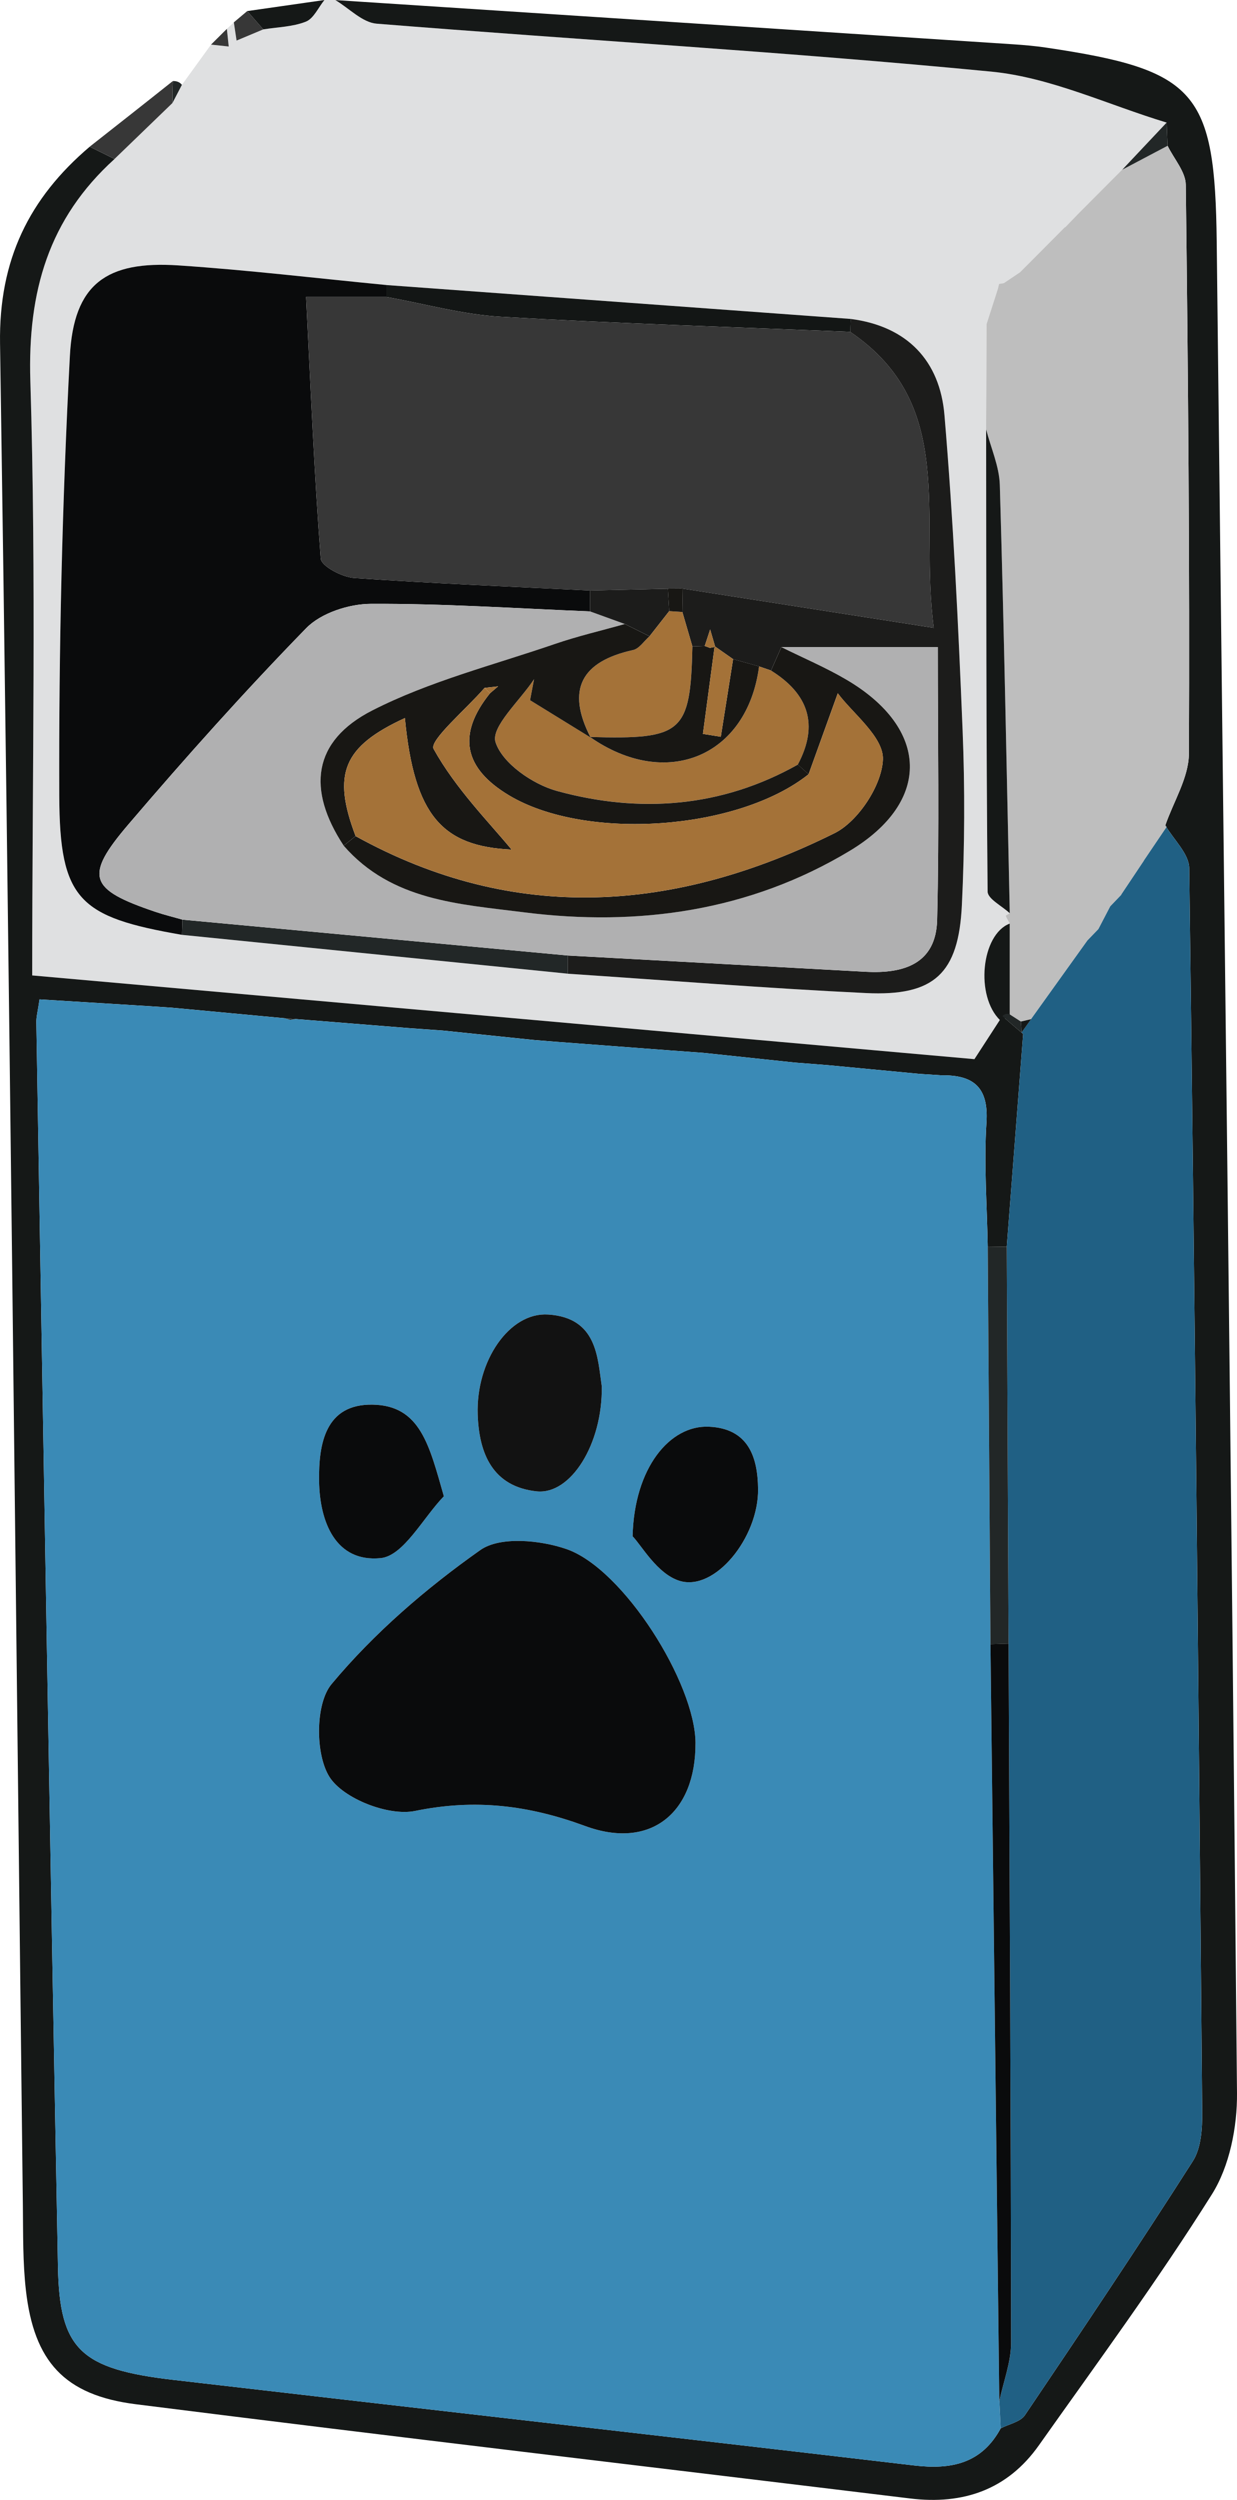
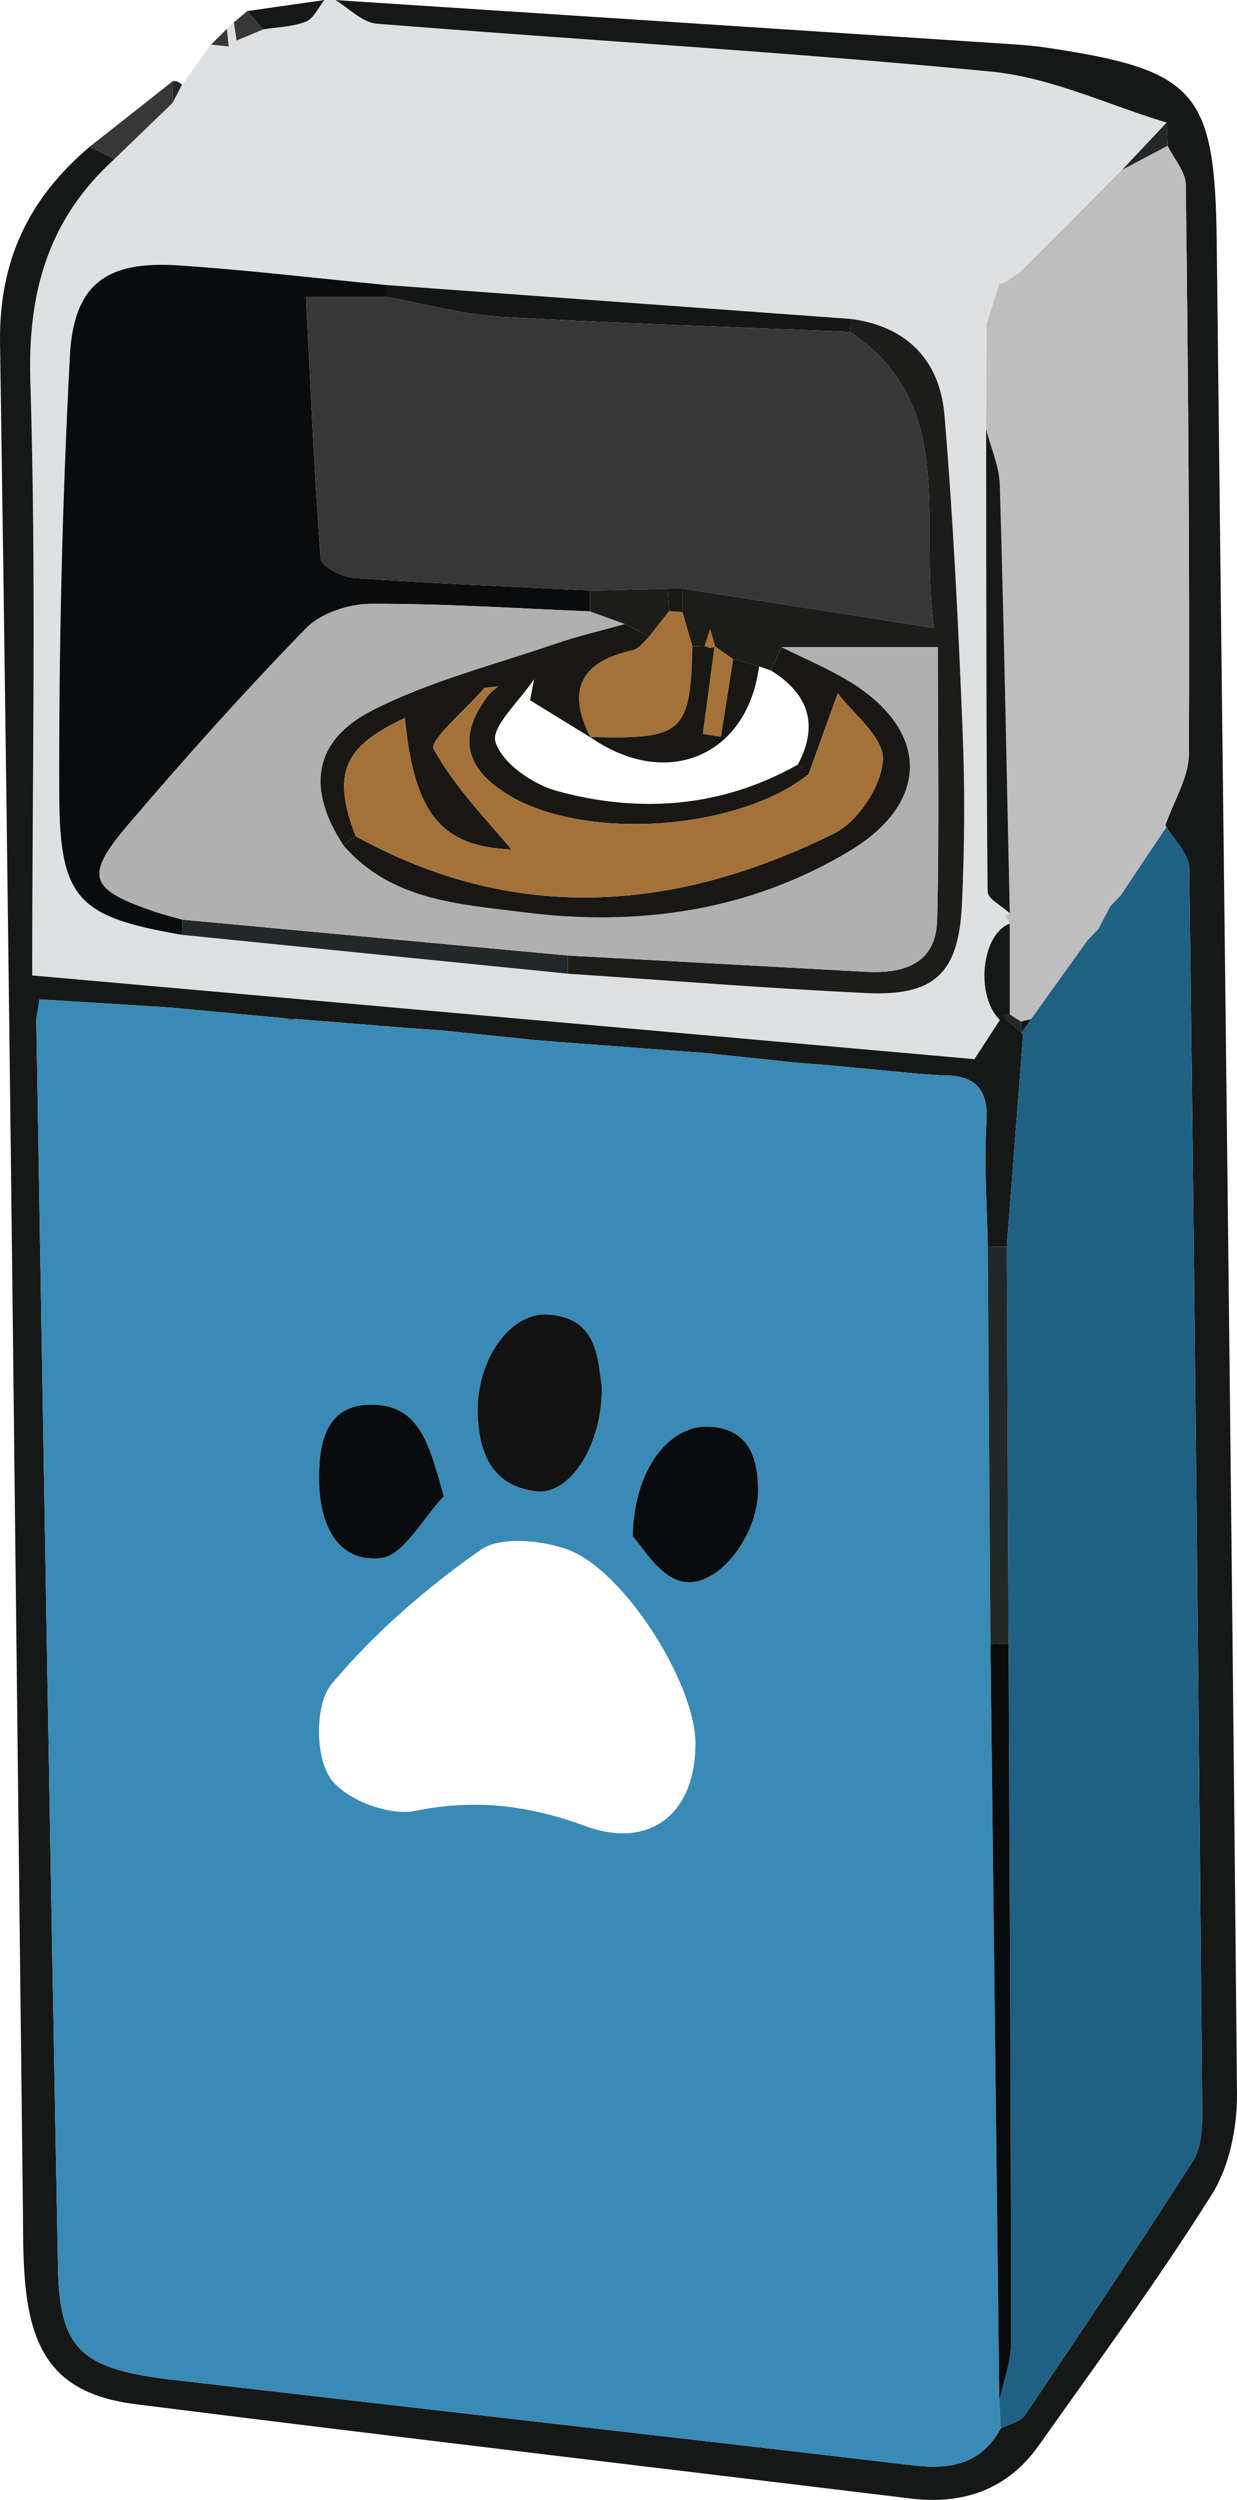
<svg xmlns="http://www.w3.org/2000/svg" id="Layer_2" data-name="Layer 2" viewBox="0 0 591.22 1194.21">
  <defs>
    <style>      .cls-1 {        fill: #a47238;      }      .cls-2 {        fill: #1c1c1b;      }      .cls-3 {        fill: #0a0b0c;      }      .cls-4 {        fill: #121212;      }      .cls-5 {        fill: #858484;      }      .cls-6 {        fill: #3a8ab6;      }      .cls-7 {        fill: #222727;      }      .cls-8 {        fill: #b0b0b1;      }      .cls-9 {        fill: #181714;      }      .cls-10 {        fill: #dfe0e1;      }      .cls-11 {        fill: #373737;      }      .cls-12 {        fill: #131615;      }      .cls-13 {        fill: #206084;      }      .cls-14 {        fill: #151817;      }      .cls-15 {        fill: #bebebe;      }    </style>
  </defs>
  <g id="Layer_1-2" data-name="Layer 1">
    <g>
      <path class="cls-10" d="M155.06,0c1.74,0,3.48.01,5.21.02,6.57,3.91,12.9,10.73,19.74,11.28,97.91,7.84,196.01,13.44,293.75,22.9,28.46,2.75,55.91,15.95,83.83,24.35-7.08,7.51-14.17,15.02-21.25,22.54l-.19.17c-7.22,7.24-14.43,14.48-21.65,21.72l.26-.23c-1.9,1.97-3.8,3.93-5.7,5.9,0,0-.05-.16-.05-.16-3.51,3.53-7.02,7.06-10.53,10.59,0,0-.16.17-.16.17-1.75,1.75-3.5,3.51-5.25,5.26l-.14.15c-1.75,1.75-3.5,3.5-5.25,5.25,0,0-.17.18-.17.18-2.57,1.73-5.14,3.46-7.72,5.19,0,0-2.32.4-2.32.4l-.54,2.3c-1.81,5.62-3.61,11.24-5.42,16.86-.07,16.77-.14,33.54-.21,50.32.08,73.6.01,147.2.71,220.79.03,3.48,6.9,6.89,10.59,10.34-.68.42-2,1.09-1.95,1.22.52,1.29,1.26,2.49,1.94,3.71-13.61,5.19-16.6,34.67-4.51,46.26.38.36,2.96-1.58,4.52-2.45,0,0-.23-.59-.23-.59-1.25-.31-2.33-.02-3.25.87-4.32,6.65-8.63,13.3-13.41,20.67-149.07-13.24-298.45-26.51-450.33-40,0-96.96,1.99-190.56-.89-284-1.32-42.79,8.75-77.52,40.25-106.02,9.21-8.89,18.43-17.78,27.64-26.68,1.52-2.92,3.04-5.84,4.57-8.77,4.63-6.4,9.27-12.79,13.9-19.19,2.82.3,5.64.61,8.46.91-.3-2.81-.59-5.63-.89-8.44,1.11-1.03,2.22-2.07,3.33-3.1.44,2.9.87,5.81,1.31,8.71,4.26-1.78,8.51-3.57,12.77-5.35,6.83-1.11,14.07-1.2,20.35-3.7,3.74-1.49,5.96-6.77,8.87-10.34ZM406.63,152.36c-73.97-5.4-147.95-10.79-221.92-16.19-33.13-3.19-66.22-7.15-99.42-9.37-34.44-2.3-50.08,8.83-51.89,43.31-3.66,69.93-5.31,140.04-5.07,210.07.18,49.74,9.44,57.91,58.64,66.41,61.47,6.19,122.93,12.38,184.4,18.56,47.51,3.16,95,6.97,142.56,9.24,32.58,1.56,44.24-9.25,45.81-42.03,1.33-27.81,1.47-55.76.34-83.58-2.05-50.2-4.46-100.44-8.67-150.49-2.18-25.9-17.73-42.42-44.77-45.93Z" />
      <path class="cls-14" d="M557.6,58.56c-27.92-8.41-55.37-21.6-83.83-24.35-97.74-9.46-195.85-15.06-293.75-22.9-6.84-.55-13.18-7.37-19.74-11.28,107.91,7.03,215.81,14.05,323.71,21.11,5.39.35,10.8.82,16.14,1.62,71.81,10.66,80.59,20.96,81.4,92.96,3.33,294.71,7,589.42,9.69,884.14.15,16.25-3.55,34.96-12.01,48.41-25.82,41.07-54.64,80.26-82.7,119.9-14.97,21.15-36.07,28.46-61.49,25.37-123.37-15.01-246.8-29.47-370.1-45.02-34.22-4.32-48.68-20.5-52.54-54.45-1.52-13.39-1.29-27-1.45-40.51C7.44,757.05,4.52,460.54.02,164.06c-.61-39.9,13.88-69.35,42.85-93.97,3.96,1.95,7.92,3.91,11.88,5.86-31.49,28.51-41.56,63.23-40.25,106.02,2.88,93.44.89,187.03.89,284,151.88,13.49,301.26,26.76,450.33,40,4.78-7.37,9.1-14.02,13.36-20.58,3.28,2.91,6.61,5.72,9.93,8.54-2.62,33.88-5.23,67.75-7.84,101.63-3.03.04-6.05.09-9.08.13-.33-19.83-1.89-39.74-.61-59.46,1.1-17.07-6.39-22.77-21.66-22.55-3.48-.23-6.95-.46-10.43-.69-14.56-1.39-29.13-2.77-43.69-4.16-5.27-.41-10.53-.83-15.8-1.24-14.58-1.55-29.17-3.09-43.75-4.64-5.24-.38-10.48-.77-15.72-1.15-18.21-1.38-36.42-2.75-54.63-4.13-3.48-.28-6.96-.57-10.45-.85-14.56-1.51-29.11-3.01-43.67-4.52-5.27-.38-10.53-.75-15.8-1.13-18.17-1.46-36.34-2.92-54.51-4.37-1.75-.12-3.51-.25-5.26-.37-18.1-1.69-36.21-3.38-54.31-5.08-3.52-.23-7.03-.47-10.55-.7-17.44-1.08-34.89-2.16-52.36-3.24-.83,5.73-1.58,8.34-1.53,10.94,3.35,198.2,6.58,396.41,10.34,594.6.75,39.52,10.92,48.8,55.19,53.94,118.02,13.71,236.08,27.01,354.07,40.88,17.78,2.09,32.22-.93,41.33-17.74,3.93-2.04,9.39-3.05,11.57-6.28,27.15-40.19,54.16-80.49,80.26-121.36,3.99-6.25,4.54-15.54,4.47-23.4-1.72-198.09-3.63-396.18-6.2-594.27-.09-6.86-7.45-13.63-11.43-20.44,3.94-11.44,11.23-22.86,11.28-34.31.41-90.56-.38-181.12-1.49-271.67-.08-6.26-5.68-12.46-8.71-18.68-.15-3.69-.29-7.39-.44-11.08Z" />
      <path class="cls-11" d="M54.74,75.94c-3.96-1.95-7.92-3.91-11.88-5.86,13.31-10.46,26.62-20.91,39.75-31.37-.2,3.52-.21,7.03-.23,10.55-9.21,8.89-18.43,17.78-27.64,26.68Z" />
      <path class="cls-14" d="M155.06,0c-2.91,3.57-5.13,8.85-8.87,10.34-6.28,2.5-13.52,2.59-20.35,3.7l-7.65-8.75c12.29-1.76,24.58-3.52,36.87-5.28Z" />
      <path class="cls-11" d="M118.19,5.28c2.55,2.92,5.1,5.84,7.65,8.75-4.26,1.78-8.51,3.57-12.77,5.35-.44-2.9-.88-5.81-1.31-8.71,2.15-1.8,4.29-3.6,6.43-5.4Z" />
      <path class="cls-7" d="M82.39,49.27c.02-3.52.03-7.04.23-10.55,1.9-.07,3.28.53,4.33,1.79-1.52,2.92-3.04,5.84-4.56,8.76Z" />
      <path class="cls-11" d="M108.43,13.78c.3,2.81.59,5.63.89,8.44-2.82-.3-5.64-.61-8.46-.91,2.52-2.51,5.05-5.02,7.57-7.53Z" />
      <path class="cls-15" d="M558.04,69.64c3.03,6.23,8.64,12.42,8.71,18.68,1.11,90.55,1.9,181.12,1.49,271.67-.05,11.45-7.34,22.87-11.28,34.3,0,0,.66.68.66.68-3.66,5.41-7.31,10.81-10.97,16.22l.1-.08c-3.65,5.45-7.3,10.91-10.94,16.36l.26-.19c-1.81,1.89-3.62,3.78-5.43,5.67h0c-1.9,3.64-3.79,7.27-5.69,10.91,0,0,.31-.34.31-.34-1.82,1.89-3.65,3.77-5.47,5.66l.04-.08c-9.05,12.63-18.1,25.26-27.16,37.89l.14-.15c-1.63.38-3.26.76-4.89,1.15-1.85-1.19-3.7-2.39-5.55-3.58,0,0,.23.59.23.59,0-14.6,0-29.21,0-43.81-.68-1.22-1.42-2.42-1.94-3.71-.05-.12,1.27-.8,1.95-1.22-1.5-68.2-2.76-136.41-4.76-204.59-.26-8.9-4.27-17.7-6.54-26.54.07-16.77.14-33.54.21-50.32,1.81-5.62,3.61-11.24,5.42-16.86l.54-2.3s2.32-.4,2.32-.4c2.57-1.73,5.14-3.46,7.72-5.19,0,0,.17-.18.17-.18,1.75-1.75,3.5-3.5,5.25-5.25,0,0,.14-.15.14-.15,1.75-1.75,3.5-3.51,5.25-5.26,0,0,.16-.17.16-.17,3.51-3.53,7.02-7.06,10.53-10.59,0,0,.05.16.05.16l5.7-5.9-.26.23c7.22-7.24,14.43-14.48,21.65-21.72,0,0,.19-.17.18-.17,7.23-3.82,14.46-7.64,21.69-11.45Z" />
      <path class="cls-3" d="M86.97,446.58c-49.19-8.5-58.46-16.67-58.64-66.41-.25-70.03,1.4-140.14,5.07-210.07,1.81-34.47,17.45-45.6,51.89-43.31,33.2,2.21,66.28,6.17,99.42,9.37,0,1.9,0,3.8,0,5.69h-38.43c2.2,43.43,3.86,84.29,7.02,125.02.28,3.6,10.21,8.84,15.94,9.24,37.53,2.62,75.13,4.12,112.71,5.98.02,3.32.04,6.65.07,9.98-34.94-1.41-69.88-3.79-104.82-3.62-10.46.05-23.79,4.39-30.84,11.61-29.41,30.16-57.56,61.63-84.93,93.68-21.37,25.03-18.89,31.13,12.83,41.85,4.24,1.43,8.61,2.49,12.92,3.72-.07,2.42-.15,4.84-.22,7.25Z" />
      <path class="cls-2" d="M406.63,152.36c27.04,3.51,42.59,20.03,44.77,45.93,4.22,50.06,6.63,100.29,8.67,150.49,1.13,27.82.99,55.77-.34,83.58-1.57,32.78-13.23,43.59-45.81,42.03-47.56-2.27-95.04-6.09-142.56-9.24.01-2.9.03-5.79.04-8.69,47.45,2.59,94.9,5.18,142.35,7.77,18.16.99,33.64-3.77,34.15-24.83,1.04-42.84.31-85.71.31-130.28h-74.76c-1.65,3.73-3.3,7.46-4.95,11.19-1.9-.65-3.81-1.31-5.71-1.96-4.13-1.15-8.27-2.31-12.41-3.47-2.95-2.07-5.89-4.13-8.84-6.2,0,0,.3.31.3.31-.66-2.26-1.33-4.52-2.43-8.3-1.18,3.6-1.89,5.75-2.59,7.89-1.96.07-3.93.14-5.89.22-1.6-5.48-3.2-10.97-4.8-16.45.06-3.72.13-7.44.19-11.16,38.17,5.96,76.34,11.93,119.97,18.75-7.09-53.33,11.57-106.44-39.94-141.41.09-2.06.17-4.12.26-6.18Z" />
      <path class="cls-12" d="M406.63,152.36c-.09,2.06-.17,4.12-.26,6.16-55.62-2.29-111.28-3.95-166.85-7.19-18.39-1.07-36.55-6.2-54.82-9.47,0-1.9,0-3.8,0-5.69,73.97,5.4,147.95,10.79,221.92,16.19Z" />
      <path class="cls-14" d="M471.32,205.14c2.27,8.84,6.28,17.64,6.54,26.54,2,68.19,3.27,136.39,4.76,204.59-3.68-3.45-10.55-6.86-10.59-10.34-.7-73.59-.63-147.19-.71-220.79Z" />
      <path class="cls-7" d="M271.41,456.45c-.01,2.9-.03,5.79-.04,8.69-61.47-6.19-122.93-12.38-184.4-18.56.07-2.42.15-4.83.22-7.25,61.41,5.71,122.81,11.42,184.22,17.13Z" />
      <path class="cls-14" d="M482.6,441.2c0,14.6,0,29.21,0,43.81-1.56.87-4.14,2.81-4.52,2.45-12.09-11.59-9.1-41.07,4.51-46.26Z" />
      <path class="cls-7" d="M536.16,81.26c-7.22,7.24-14.43,14.48-21.65,21.72,7.22-7.24,14.43-14.48,21.65-21.72Z" />
      <path class="cls-7" d="M558.04,69.64c-7.23,3.82-14.46,7.64-21.69,11.45,7.08-7.51,14.17-15.03,21.25-22.54.15,3.69.29,7.39.44,11.08Z" />
      <path class="cls-11" d="M476.95,137.96c-1.81,5.62-3.61,11.24-5.42,16.86,1.81-5.62,3.61-11.24,5.42-16.86Z" />
      <path class="cls-5" d="M509.03,108.49c-3.51,3.53-7.02,7.06-10.53,10.59,3.51-3.53,7.02-7.06,10.53-10.59Z" />
      <path class="cls-7" d="M482.38,484.43c1.85,1.19,3.7,2.39,5.55,3.58.17,1.75.27,3.5.3,5.26l.79.67c-3.33-2.82-6.66-5.63-9.94-8.54.97-.99,2.06-1.28,3.3-.96Z" />
      <path class="cls-7" d="M514.77,102.76l-5.7,5.9,5.7-5.9Z" />
      <path class="cls-5" d="M498.34,119.25c-1.75,1.75-3.5,3.51-5.25,5.26,1.75-1.75,3.5-3.51,5.25-5.26Z" />
      <path class="cls-5" d="M492.95,124.65c-1.75,1.75-3.5,3.5-5.25,5.25,1.75-1.75,3.5-3.5,5.25-5.25Z" />
-       <path class="cls-5" d="M487.52,130.08c-2.57,1.73-5.14,3.46-7.72,5.19,2.57-1.73,5.14-3.46,7.72-5.19Z" />
      <path class="cls-6" d="M265.8,497.67c18.21,1.38,36.42,2.75,54.63,4.13,5.24.38,10.48.77,15.72,1.15,14.58,1.55,29.17,3.09,43.75,4.64,5.27.41,10.53.83,15.8,1.24,14.56,1.39,29.13,2.77,43.69,4.16,3.48.23,6.95.46,10.43.69,15.27-.22,22.76,5.48,21.66,22.55-1.27,19.73.28,39.63.61,59.46.43,63.25.87,126.51,1.3,189.77,1.41,120.52,2.82,241.04,4.23,361.55.22,4.34.44,8.69.66,13.03-9.11,16.81-23.54,19.83-41.33,17.74-118-13.87-236.06-27.17-354.07-40.88-44.27-5.14-54.44-14.42-55.19-53.94-3.76-198.19-6.98-396.4-10.34-594.6-.04-2.6.7-5.21,1.53-10.94,17.47,1.08,34.91,2.16,52.36,3.24,3.52.23,7.03.47,10.55.7,18.1,1.69,36.21,3.38,54.31,5.08,0,0,2.59.74,2.59.74,0,0,2.67-.37,2.67-.37,18.17,1.46,36.34,2.92,54.51,4.38,5.27.38,10.53.75,15.8,1.13,14.56,1.51,29.11,3.01,43.67,4.52,3.48.28,6.96.57,10.45.85ZM332.4,832.71c-.12-28.62-34.45-83.34-61.73-92.72-12.53-4.31-31.69-6.15-41.09.47-26.01,18.33-50.84,39.73-71.14,64.08-7.8,9.36-7.82,33.65-.91,44.41,6.65,10.36,28.21,18.74,40.79,16.15,28.82-5.92,54.34-2.73,81.39,7.21,31.15,11.44,52.83-6.18,52.68-39.6ZM287.62,662.31c-2.05-13.72-2.16-32.83-25.63-34.35-18.56-1.2-34.53,22.23-33.67,47.73.63,18.82,7.22,34.45,28.11,36.73,16.29,1.78,31.58-22.49,31.19-50.11ZM302.36,733.88c4.21,4.26,11.69,17.94,22.4,21.28,16.9,5.27,37.82-20.7,37.57-43.78-.17-15.41-4.69-28.98-23.49-29.83-18.68-.84-35.7,19.65-36.47,52.33ZM212.14,714.76c-6.93-24.13-11.13-43.34-33.97-43.76-22.68-.41-25.91,18.64-25.66,36.52.28,19.59,7.97,38.89,29.41,36.79,10.93-1.07,20.2-19.16,30.22-29.56Z" />
      <path class="cls-13" d="M478.29,1160.04c-.22-4.34-.44-8.69-.66-13.03,1.96-9.3,5.63-18.59,5.62-27.89-.09-111.31-.72-222.62-1.21-333.94-.29-63.21-.58-126.42-.87-189.63,2.61-33.88,5.22-67.75,7.84-101.63,0,0-.79-.67-.79-.67,1.53-2.13,3.06-4.27,4.59-6.4,0,0-.14.15-.14.15,9.05-12.63,18.1-25.26,27.16-37.89l-.04.08c1.82-1.89,3.65-3.77,5.47-5.66,0,0-.31.34-.31.34,1.9-3.64,3.79-7.27,5.69-10.91,0,0,0,0,0,0,1.81-1.89,3.62-3.78,5.43-5.67,0,0-.26.19-.26.18,3.65-5.45,7.3-10.91,10.94-16.36,0,0-.1.08-.1.07,3.66-5.41,7.31-10.81,10.97-16.22,0,0-.66-.69-.66-.68,3.97,6.81,11.33,13.58,11.42,20.44,2.58,198.08,4.48,396.17,6.2,594.27.07,7.86-.48,17.16-4.47,23.4-26.1,40.87-53.11,81.17-80.26,121.36-2.18,3.22-7.63,4.24-11.57,6.28Z" />
      <path class="cls-7" d="M481.17,595.56c.29,63.21.58,126.42.87,189.63-2.88.09-5.77.18-8.65.27-.43-63.26-.87-126.51-1.3-189.77,3.03-.04,6.05-.09,9.08-.13Z" />
      <path class="cls-7" d="M395.7,508.83c-5.27-.41-10.54-.83-15.8-1.24,5.27.41,10.54.83,15.8,1.24Z" />
      <path class="cls-7" d="M211.68,492.3c-5.27-.38-10.53-.75-15.8-1.13,5.27.38,10.53.75,15.8,1.13Z" />
      <path class="cls-7" d="M336.15,502.95c-5.24-.38-10.48-.76-15.72-1.15,5.24.38,10.48.76,15.72,1.15Z" />
      <path class="cls-7" d="M81.8,481.35c-3.52-.23-7.03-.46-10.55-.7,3.52.23,7.03.46,10.55.7Z" />
      <path class="cls-7" d="M265.8,497.67c-3.48-.28-6.97-.56-10.45-.85,3.48.28,6.97.56,10.45.85Z" />
      <path class="cls-7" d="M449.82,513.68c-3.48-.23-6.95-.46-10.43-.69,3.48.23,6.95.46,10.43.69Z" />
      <path class="cls-7" d="M141.37,486.8l-2.67.37s-2.59-.74-2.59-.74c1.75.12,3.51.25,5.26.37Z" />
-       <path class="cls-14" d="M519.83,449.11c-9.05,12.63-18.1,25.26-27.16,37.89,9.05-12.63,18.1-25.26,27.16-37.89Z" />
      <path class="cls-14" d="M546.75,411.12c-3.65,5.45-7.29,10.91-10.94,16.36,3.65-5.45,7.3-10.91,10.94-16.36Z" />
      <path class="cls-14" d="M557.62,394.98c-3.66,5.41-7.31,10.81-10.97,16.22,3.66-5.41,7.31-10.81,10.97-16.22Z" />
      <path class="cls-14" d="M530.65,432.97c-1.89,3.64-3.79,7.27-5.69,10.91,1.89-3.64,3.79-7.27,5.69-10.91Z" />
      <path class="cls-14" d="M536.07,427.3c-1.81,1.89-3.62,3.78-5.43,5.67,1.81-1.89,3.62-3.78,5.43-5.67Z" />
      <path class="cls-14" d="M525.27,443.54c-1.82,1.89-3.65,3.77-5.47,5.66,1.82-1.89,3.65-3.77,5.47-5.66Z" />
      <path class="cls-14" d="M492.82,486.86c-1.53,2.13-3.06,4.27-4.59,6.4-.03-1.76-.13-3.51-.3-5.26,1.63-.38,3.26-.76,4.89-1.15Z" />
      <path class="cls-11" d="M184.7,141.86c18.27,3.27,36.43,8.4,54.82,9.47,55.57,3.24,111.23,4.9,166.85,7.19,51.51,34.99,32.85,88.1,39.94,141.43-43.64-6.82-81.81-12.78-119.98-18.74,0,0-.87-.07-.87-.07-1.82.01-3.64.03-5.45.04l-.82.06c-12.41.29-24.82.58-37.23.87-37.58-1.87-75.18-3.36-112.71-5.99-5.73-.4-15.66-5.64-15.94-9.24-3.17-40.74-4.83-81.59-7.02-125.02h38.43Z" />
      <path class="cls-8" d="M271.41,456.45c-61.41-5.71-122.81-11.42-184.22-17.13-4.31-1.23-8.68-2.29-12.92-3.72-31.73-10.72-34.2-16.82-12.83-41.85,27.37-32.05,55.52-63.52,84.93-93.68,7.04-7.22,20.37-11.56,30.84-11.61,34.93-.17,69.88,2.22,104.81,3.62,5.54,2,11.08,4.01,16.62,6.02-11.14,3.14-22.46,5.77-33.4,9.52-29.33,10.07-59.95,17.79-87.33,31.78-28.52,14.57-31.27,37.77-13.64,64.57,22.87,26.3,55.3,27.91,86.12,31.82,54.81,6.95,107.91-.58,155.75-29.35,39.22-23.6,37.87-58.51-1.43-81.69-10.01-5.9-20.8-10.46-31.24-15.64h74.76c0,44.56.73,87.44-.31,130.28-.51,21.06-15.99,25.82-34.15,24.83-47.45-2.59-94.9-5.18-142.35-7.78Z" />
      <path class="cls-2" d="M298.64,298.1c-5.54-2.01-11.08-4.01-16.62-6.02-.02-3.33-.04-6.65-.06-9.98,12.41-.29,24.82-.58,37.24-.86.23,3.56.44,7.12.66,10.68-3.14,4.01-6.29,8.02-9.43,12.03-3.93-1.95-7.86-3.91-11.79-5.86Z" />
-       <path class="cls-1" d="M362.8,318.35c1.9.65,3.81,1.31,5.71,1.96,17.84,11.1,22.98,25.83,12.85,44.93-36.55,20.55-75.63,23.39-115.1,12.62-11.6-3.17-26.14-13.19-29.41-23.29-2.36-7.29,11.69-19.9,18.42-30.14-.64,3.35-1.28,6.71-1.91,10.06,9.64,5.94,19.28,11.87,28.92,17.81,0,0-.31-.24-.31-.24,36.49,25.5,75.19,9.36,80.83-33.71Z" />
      <path class="cls-9" d="M381.33,365.24c10.16-19.09,5.02-33.82-12.82-44.92,1.65-3.73,3.3-7.46,4.95-11.19,10.43,5.18,21.23,9.74,31.24,15.64,39.31,23.18,40.66,58.1,1.43,81.69-47.83,28.77-100.94,36.3-155.75,29.35-30.82-3.91-63.24-5.52-86.12-31.82,1.9-1.53,3.8-3.05,5.69-4.57,76.55,42.34,153.39,36.11,228.91-1.4,11.33-5.63,22.69-22.95,23.13-35.25.38-10.77-14.57-22.09-21.58-31.6-5.57,15.45-9.77,27.08-13.96,38.71-1.71-1.54-3.42-3.09-5.13-4.63Z" />
      <path class="cls-1" d="M310.42,303.96c3.14-4.01,6.29-8.02,9.43-12.03,2.1.14,4.19.29,6.29.43,1.6,5.48,3.2,10.97,4.8,16.45-.95,41.29-4.6,44.52-48.97,43.25,0,0,.31.24.31.24-11.81-22.96-4.37-36.35,20.3-41.79,2.95-.65,5.25-4.3,7.85-6.56Z" />
      <path class="cls-9" d="M281.97,352.06c44.37,1.26,48.03-1.96,48.97-43.25,1.96-.07,3.93-.14,5.89-.22,0,0,2.46.91,2.46.91l2.57-.51s-.3-.31-.3-.31c-1.87,13.97-3.74,27.93-5.61,41.9,2.85.46,5.71.92,8.56,1.38,1.96-12.36,3.92-24.72,5.88-37.09,4.14,1.16,8.27,2.32,12.41,3.47-5.64,43.07-44.34,59.21-80.83,33.71Z" />
      <path class="cls-1" d="M350.39,314.88c-1.96,12.36-3.92,24.72-5.88,37.09-2.85-.46-5.71-.92-8.56-1.38,1.87-13.97,3.74-27.93,5.61-41.9,2.95,2.07,5.89,4.13,8.84,6.2Z" />
      <path class="cls-9" d="M326.14,292.36c-2.1-.14-4.19-.28-6.29-.43-.22-3.56-.44-7.12-.66-10.69,0,0,.82-.06.82-.06,1.82-.01,3.64-.03,5.46-.05,0,0,.86.07.87.07-.06,3.71-.12,7.43-.19,11.15Z" />
      <path class="cls-1" d="M341.86,309s-2.57.51-2.57.51c0,0-2.46-.91-2.46-.91.7-2.15,1.41-4.29,2.59-7.9,1.11,3.78,1.77,6.04,2.43,8.3Z" />
-       <path class="cls-3" d="M332.4,832.71c.14,33.42-21.54,51.04-52.68,39.6-27.05-9.94-52.57-13.13-81.39-7.21-12.58,2.58-34.14-5.8-40.79-16.15-6.91-10.76-6.89-35.05.91-44.41,20.3-24.35,45.13-45.75,71.14-64.08,9.4-6.62,28.56-4.78,41.09-.47,27.28,9.39,61.61,64.11,61.73,92.72Z" />
+       <path class="cls-3" d="M332.4,832.71Z" />
      <path class="cls-4" d="M287.62,662.31c.39,27.62-14.9,51.88-31.19,50.11-20.89-2.28-27.48-17.9-28.11-36.73-.86-25.5,15.11-48.93,33.67-47.73,23.47,1.52,23.58,20.62,25.63,34.35Z" />
      <path class="cls-3" d="M302.36,733.88c.77-32.68,17.79-53.17,36.47-52.33,18.8.84,23.33,14.42,23.49,29.83.25,23.08-20.67,49.05-37.57,43.78-10.71-3.34-18.19-17.02-22.4-21.28Z" />
      <path class="cls-3" d="M212.14,714.76c-10.02,10.4-19.29,28.49-30.22,29.56-21.45,2.1-29.13-17.2-29.41-36.79-.26-17.88,2.98-36.94,25.66-36.52,22.84.42,27.04,19.63,33.97,43.76Z" />
      <path class="cls-3" d="M473.39,785.45c2.88-.09,5.77-.18,8.65-.27.49,111.31,1.12,222.62,1.2,333.94,0,9.29-3.66,18.59-5.62,27.89-1.41-120.52-2.82-241.04-4.23-361.55Z" />
      <path class="cls-2" d="M325.46,281.14c-1.82.02-3.64.03-5.46.05,1.82-.02,3.64-.03,5.46-.05Z" />
      <path class="cls-9" d="M310.42,303.96c-2.6,2.26-4.89,5.91-7.85,6.56-24.67,5.44-32.11,18.83-20.3,41.79-9.64-5.94-19.28-11.87-28.92-17.81.64-3.35,1.28-6.71,1.91-10.06-6.73,10.24-20.78,22.84-18.42,30.14,3.27,10.1,17.81,20.12,29.41,23.29,39.47,10.78,78.55,7.93,115.1-12.62,1.68,1.54,3.39,3.08,5.1,4.62-33.85,26.93-106.57,31.97-143.13,10.09-21.56-12.91-25.07-28.95-9.13-48.77,1.29-1.11,2.59-2.21,3.88-3.32-2.16.25-4.32.5-6.48.74-8.65,10.01-26.58,25.17-24.36,29.16,10.6,19.1,26.65,35.18,37.26,48.08-32.89-1.54-46.5-16.02-50.97-62.84-29.46,13.57-34.9,26.57-23.57,56.39-1.9,1.52-3.79,3.05-5.69,4.57-17.64-26.8-14.89-50,13.64-64.57,27.38-13.99,58-21.7,87.33-31.78,10.93-3.75,22.25-6.38,33.4-9.52,3.93,1.95,7.86,3.91,11.79,5.86Z" />
      <path class="cls-1" d="M169.96,399.4c-11.32-29.81-5.89-42.81,23.57-56.39,4.47,46.81,18.08,61.29,50.97,62.84-10.61-12.9-26.66-28.98-37.26-48.08-2.21-3.98,15.72-19.15,24.36-29.16.85.87,1.72,1.73,2.6,2.58-15.95,19.81-12.44,35.86,9.13,48.76,36.55,21.88,109.28,16.84,143.13-10.09,4.2-11.62,8.39-23.25,13.97-38.7,7.01,9.5,21.97,20.82,21.58,31.6-.44,12.3-11.8,29.62-23.13,35.25-75.52,37.51-152.37,43.73-228.91,1.4Z" />
      <path class="cls-1" d="M231.61,328.62c2.16-.25,4.32-.5,6.48-.74-1.29,1.11-2.59,2.21-3.88,3.32-.88-.84-1.75-1.7-2.6-2.57Z" />
    </g>
  </g>
</svg>